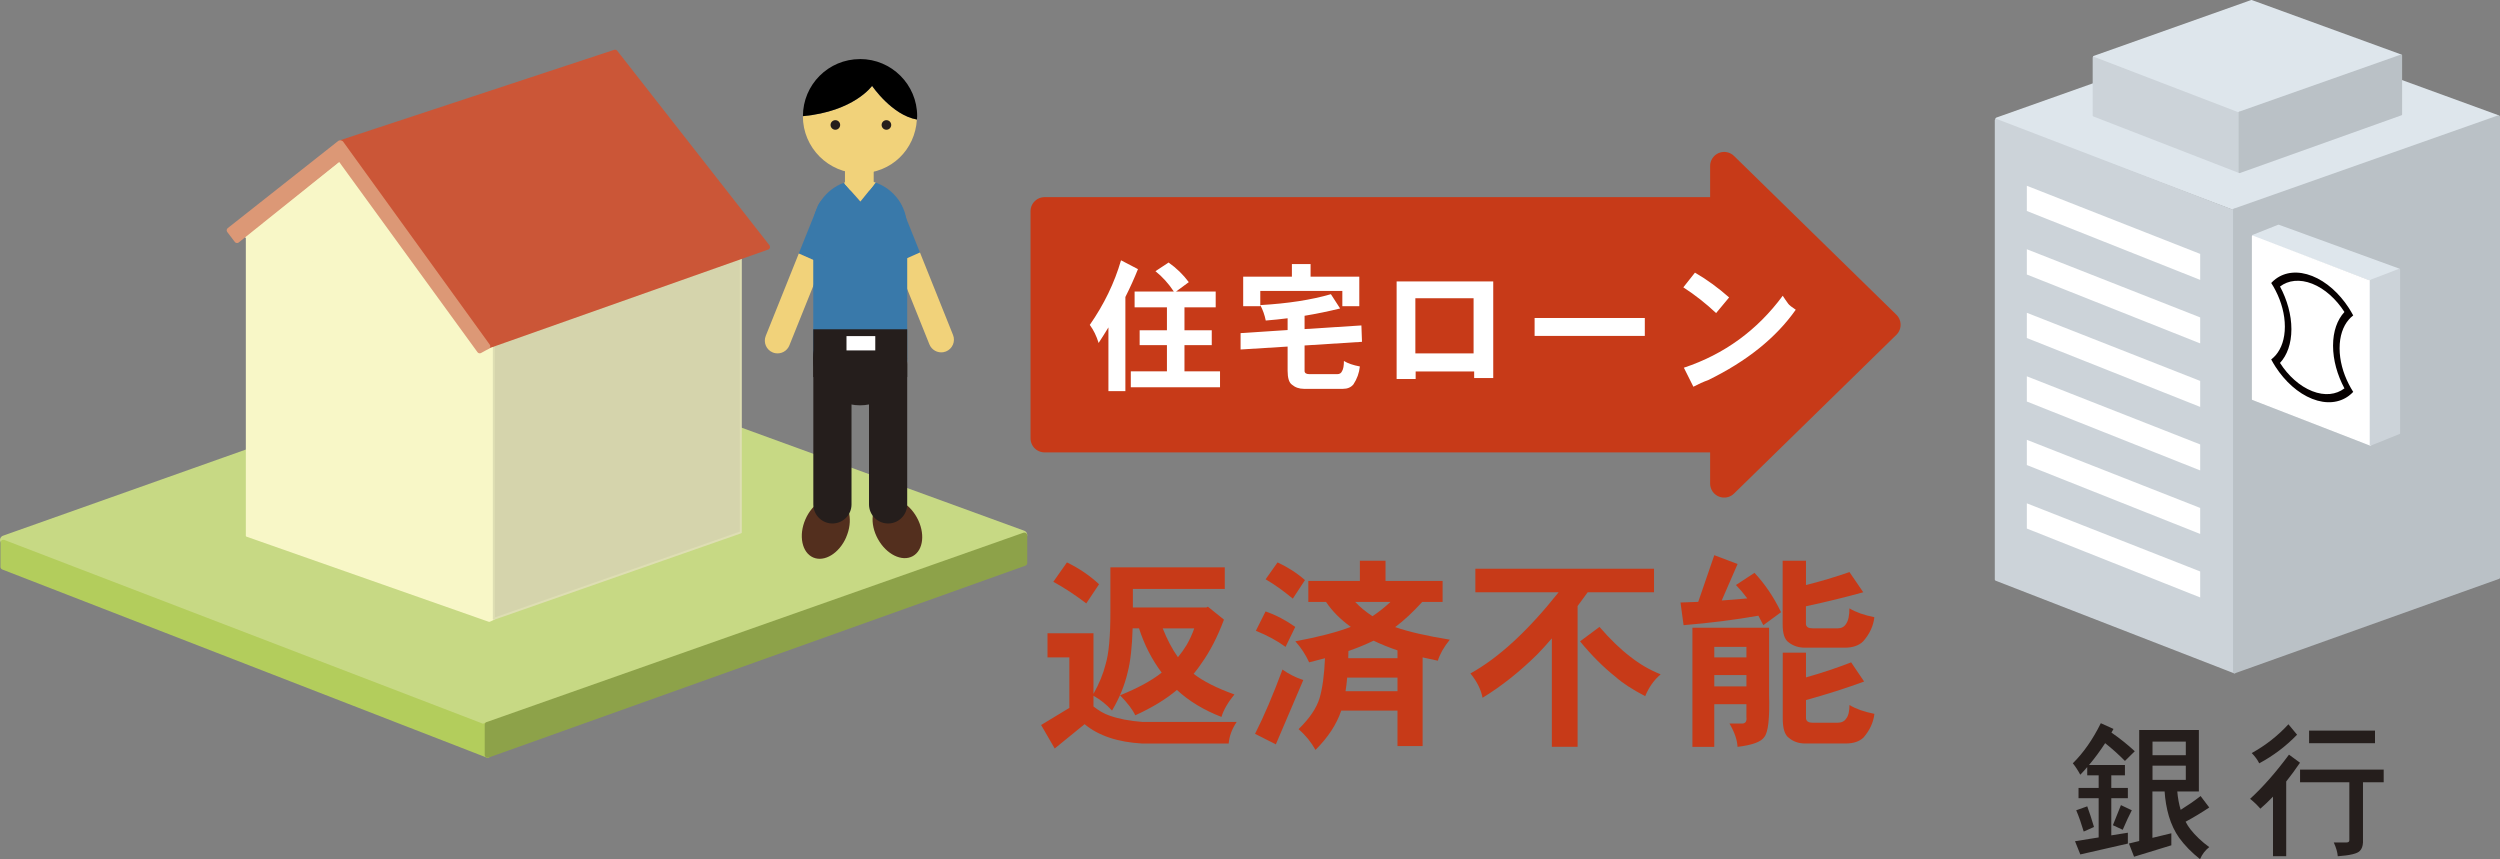
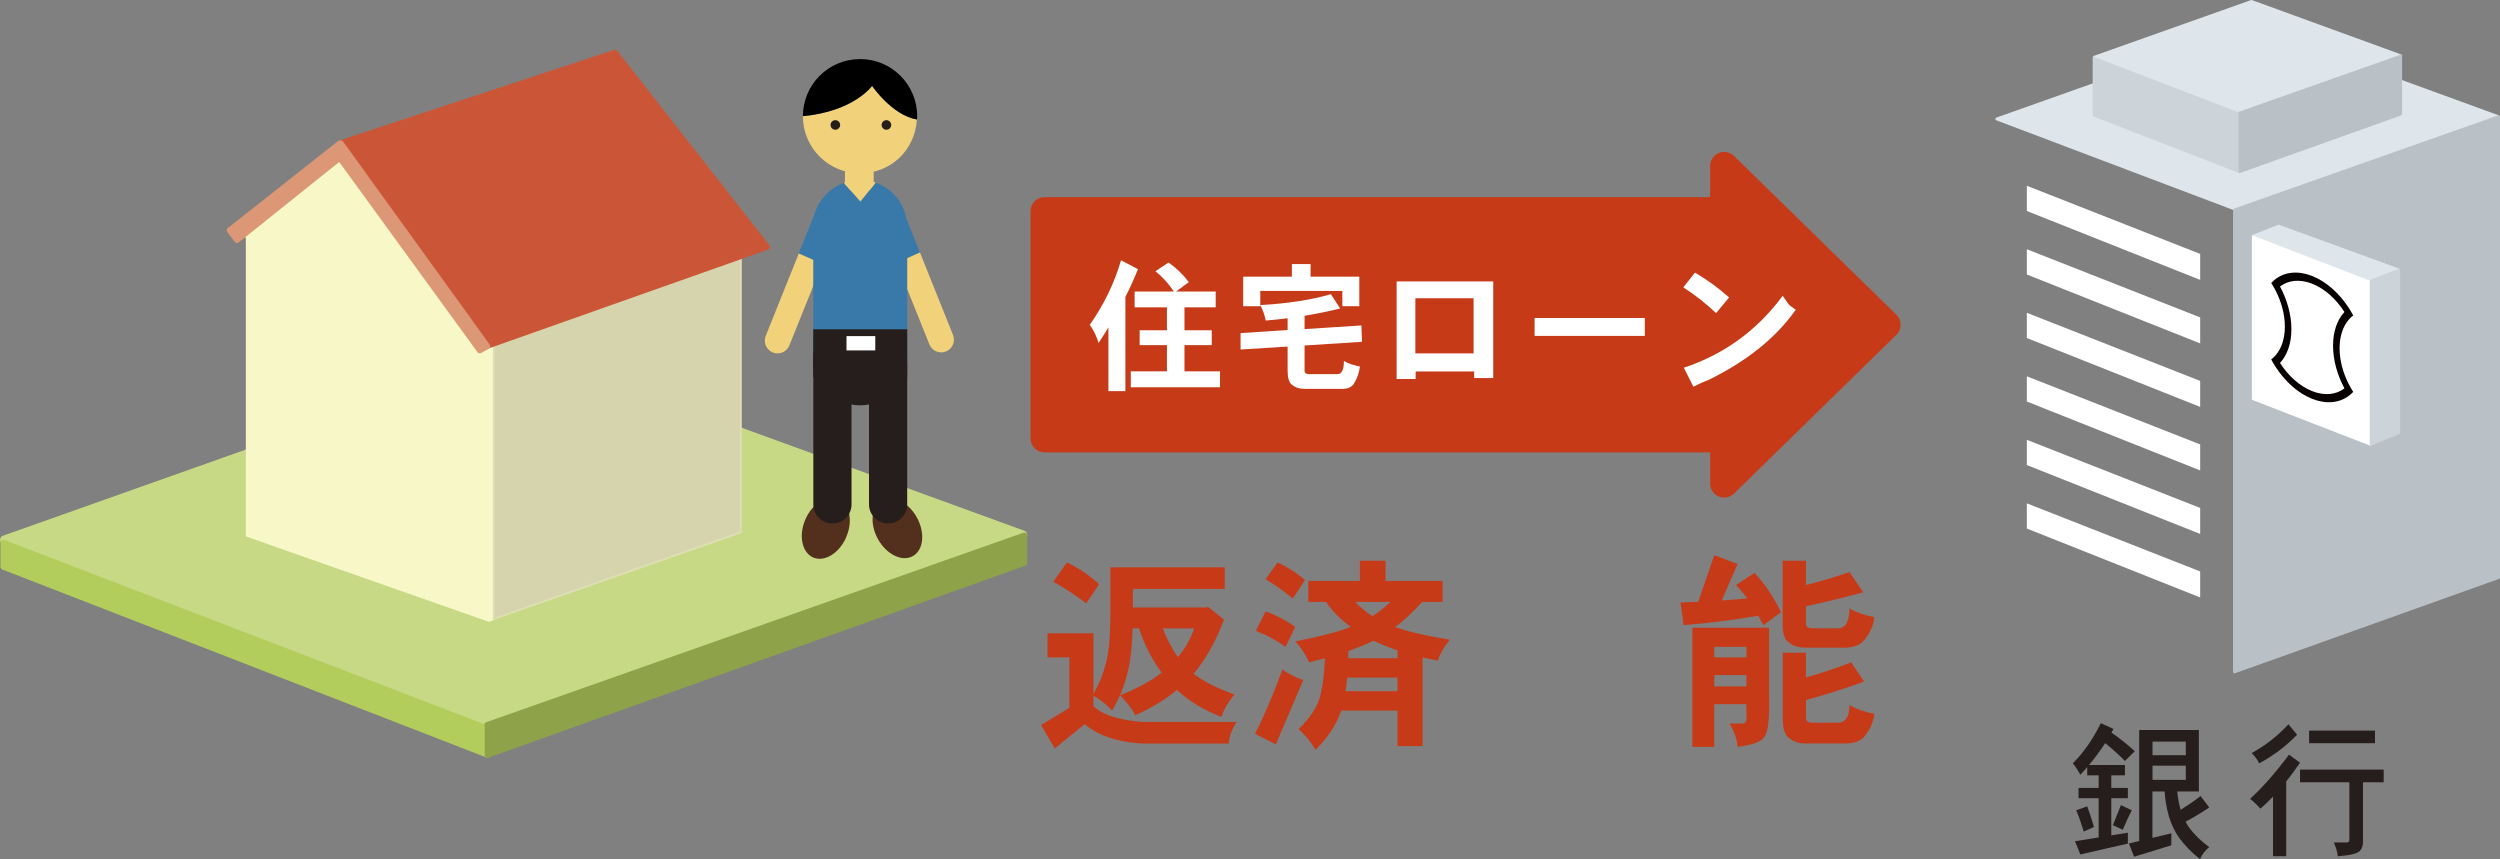
<svg xmlns="http://www.w3.org/2000/svg" id="b" data-name="レイヤー 2" viewBox="0 0 520.38 178.83">
  <rect x="0" y="0" width="520.38" height="178.83" fill="#808080" stroke="none" />
  <g id="c" data-name="レイヤー 1">
    <g>
      <g>
        <g>
          <polygon points="212.88 111.35 102.08 150.66 .94 112.39 109.8 73.77 212.88 111.35" style="fill: #c7d984; stroke: #c7d984; stroke-linejoin: round; stroke-width: 1.87px;" />
          <g>
            <polygon points="100.56 151.3 .7 112.96 .7 117.98 101.5 157.12 101.5 150.87 100.56 151.3" style="fill: #b3cd5c; stroke: #b3cd5c; stroke-linejoin: round; stroke-width: 1.21px;" />
            <polygon points="101.5 150.87 101.5 157.12 213.22 117.18 213.22 111.46 101.5 150.87" style="fill: #8da249; stroke: #8da249; stroke-linejoin: round; stroke-width: 1.21px;" />
          </g>
        </g>
        <g>
          <polygon points="102.36 67.45 154.41 48.25 125.77 12.52 77.35 28.29 102.36 67.45" style="fill: #95bfe7; stroke: #95bfe7; stroke-linejoin: round; stroke-width: 1.2px;" />
          <polygon points="51.21 49.3 77.06 28.71 101.88 67.24 51.21 49.3" style="fill: #f8f7c7; stroke: #f8f7c7; stroke-linejoin: round; stroke-width: .42px;" />
          <g>
            <polygon points="102.79 128.81 102.79 67.71 51.38 49.19 51.38 111.51 101.84 129.24 102.79 128.81" style="fill: #f8f7c7; stroke: #f8f7c7; stroke-linejoin: round; stroke-width: .42px;" />
            <polygon points="154.2 110.81 154.2 49.19 102.79 67.71 102.79 128.81 154.2 110.81" style="fill: #d5d4ac; stroke: #dedeb3; stroke-linejoin: round; stroke-width: .42px;" />
          </g>
        </g>
        <polygon points="71.11 29.7 101.62 71.94 159.69 51.4 128.02 10.93 71.11 29.7" style="fill: #cb5637; stroke: #cb5637; stroke-linejoin: round; stroke-width: 1.17px;" />
        <polygon points="70.75 29.81 70.75 32.84 49.34 50 47.77 47.94 70.75 29.81" style="fill: #dc9876; stroke: #dc9876; stroke-linejoin: round; stroke-width: 1.17px;" />
        <polygon points="70.97 29.85 70.97 33.22 99.86 72.96 101.47 72.08 70.97 29.85" style="fill: #dc9876; stroke: #dc9876; stroke-linejoin: round; stroke-width: 1.17px;" />
      </g>
      <g>
        <g>
          <polygon points="519.91 24.25 465.4 43.59 415.64 24.76 469.2 5.76 519.91 24.25" style="fill: #dee6ec; stroke: #dee6ec; stroke-linejoin: round; stroke-width: .6px;" />
          <g>
-             <polygon points="464.65 43.91 415.52 25.05 415.52 120.6 465.11 139.86 465.11 43.7 464.65 43.91" style="fill: #ccd3d9; stroke: #ccd3d9; stroke-linejoin: round; stroke-width: .6px;" />
            <polygon points="465.11 43.7 465.11 139.86 520.08 120.21 520.08 24.3 465.11 43.7" style="fill: #bac1c6; stroke: #bac1c6; stroke-linejoin: round; stroke-width: .6px;" />
          </g>
        </g>
        <g>
          <polygon points="499.72 11.5 466.33 23.35 435.85 11.82 468.65 .18 499.72 11.5" style="fill: #dee6ec; stroke: #dee6ec; stroke-linejoin: round; stroke-width: .37px;" />
          <g>
            <polygon points="465.87 23.54 435.78 11.99 435.78 24.06 466.16 35.85 466.16 23.41 465.87 23.54" style="fill: #ccd3d9; stroke: #ccd3d9; stroke-linejoin: round; stroke-width: .37px;" />
            <polygon points="466.16 23.41 466.16 35.85 499.82 23.82 499.82 11.53 466.16 23.41" style="fill: #bac1c6; stroke: #bac1c6; stroke-linejoin: round; stroke-width: .37px;" />
          </g>
        </g>
        <polygon points="421.89 38.67 421.89 43.92 457.97 58.26 457.97 52.85 421.89 38.67" style="fill: #fff;" />
        <polygon points="421.89 51.88 421.89 57.14 457.97 71.48 457.97 66.07 421.89 51.88" style="fill: #fff;" />
        <polygon points="421.89 65.11 421.89 70.36 457.97 84.7 457.97 79.29 421.89 65.11" style="fill: #fff;" />
        <polygon points="421.89 78.33 421.89 83.58 457.97 97.92 457.97 92.51 421.89 78.33" style="fill: #fff;" />
        <polygon points="421.89 91.55 421.89 96.8 457.97 111.14 457.97 105.73 421.89 91.55" style="fill: #fff;" />
        <polygon points="421.89 104.77 421.89 110.02 457.97 124.36 457.97 118.95 421.89 104.77" style="fill: #fff;" />
        <g>
          <g>
            <polygon points="499.36 56.05 493.55 58.34 468.94 49.03 474.28 46.91 499.36 56.05" style="fill: #dee6ec; stroke: #dee6ec; stroke-linejoin: round; stroke-width: .29px;" />
            <g>
              <polygon points="493.18 58.5 468.88 49.17 468.88 83.11 493.41 92.63 493.41 58.39 493.18 58.5" style="fill: #fff; stroke: #fff; stroke-linejoin: round; stroke-width: .29px;" />
              <polygon points="493.41 58.39 493.41 92.63 499.44 90.19 499.44 56.08 493.41 58.39" style="fill: #ccd3d9; stroke: #ccd3d9; stroke-linejoin: round; stroke-width: .29px;" />
            </g>
          </g>
          <path d="M472.75,74.81c.29.53.59,1.06.92,1.56,1.96,3.02,4.65,5.48,7.62,6.65,2.96,1.17,5.65.84,7.62-.63.33-.24.63-.52.92-.82-.01-.02-.03-.05-.05-.07-.31-.49-.6-1-.87-1.53-1.21-2.35-1.92-4.96-1.92-7.48s.71-4.58,1.92-5.97c.27-.31.56-.59.87-.83,0,0,.03-.03.05-.03-.29-.53-.59-1.05-.92-1.56-1.97-3.03-4.66-5.48-7.62-6.65-2.97-1.17-5.66-.85-7.62.63-.33.25-.64.53-.92.83.01.02.03.04.05.06.32.49.61,1,.88,1.53,1.2,2.34,1.92,4.95,1.92,7.48s-.71,4.57-1.92,5.97c-.27.3-.56.59-.88.83-.02.01-.03.02-.05.03ZM474.59,75.54c1.48-1.59,2.37-4.01,2.37-7.02s-.89-6.12-2.37-8.88c1.72-1.31,4.09-1.61,6.71-.58,2.62,1.04,4.98,3.2,6.7,5.88-1.48,1.6-2.37,4-2.37,7.01s.89,6.12,2.37,8.89c-1.72,1.31-4.08,1.61-6.7.58-2.62-1.03-4.99-3.19-6.71-5.87Z" style="fill: #060000;" />
        </g>
      </g>
      <g>
        <g>
          <path d="M181.52,17.87s-3.72,5.31-14.4,6.31c0,6.57,5.32,11.89,11.88,11.89s11.49-4.95,11.85-11.19c-5.22-.92-9.34-7.01-9.34-7.01Z" style="fill: #f1d27a;" />
          <path d="M179.01,12.3c-6.57,0-11.88,5.32-11.88,11.88,10.67-1,14.4-6.31,14.4-6.31,0,0,4.12,6.1,9.34,7.01.01-.23.04-.47.04-.71,0-6.56-5.32-11.88-11.89-11.88Z" />
        </g>
        <rect x="175.88" y="33.98" width="5.98" height="5.65" style="fill: #f1d27a;" />
        <path d="M176.15,111.8c-1.44,3.35-4.53,5.26-6.88,4.24-2.35-1.02-3.08-4.57-1.63-7.92,1.46-3.36,4.53-5.26,6.88-4.24,2.35,1.01,3.08,4.56,1.62,7.92Z" style="fill: #532f1e;" />
        <path d="M182.74,112.2c-1.77-3.2-1.39-6.8.85-8.04,2.25-1.24,5.5.35,7.26,3.56,1.77,3.2,1.39,6.8-.85,8.04-2.24,1.24-5.49-.35-7.26-3.56Z" style="fill: #532f1e;" />
        <g>
          <path d="M175.19,44.76c.55-1.36-.12-2.91-1.47-3.45-1.36-.53-2.91.11-3.45,1.47l-4.01,9.99,4.85,2.15,4.08-10.17Z" style="fill: #3979aa;" />
          <path d="M166.27,52.77l-6.88,17.15c-.54,1.36.11,2.9,1.47,3.45.2.08.4.13.6.16,1.18.18,2.39-.47,2.85-1.63l6.82-16.98-4.85-2.15Z" style="fill: #f1d27a;" />
        </g>
        <g>
          <path d="M182.56,44.54c-.55-1.36.11-2.91,1.47-3.45,1.36-.54,2.91.11,3.45,1.47l4.01,10-4.85,2.15-4.08-10.16Z" style="fill: #3979aa;" />
          <path d="M191.49,52.55l6.88,17.16c.55,1.36-.11,2.9-1.47,3.45-.19.07-.39.12-.59.16-1.18.17-2.38-.47-2.85-1.63l-6.82-16.98,4.85-2.15Z" style="fill: #f1d27a;" />
        </g>
        <g>
          <rect x="169.28" y="47.11" width="19.56" height="28.15" style="fill: #3979aa;" />
          <rect x="169.28" y="68.54" width="19.56" height="9.95" style="fill: #251e1c;" />
-           <path d="M188.8,74.59c0,5.4-4.38,9.78-9.78,9.78s-9.78-4.38-9.78-9.78,4.37-4.59,9.78-4.59,9.78-.82,9.78,4.59Z" style="fill: #251e1c;" />
+           <path d="M188.8,74.59c0,5.4-4.38,9.78-9.78,9.78s-9.78-4.38-9.78-9.78,4.37-4.59,9.78-4.59,9.78-.82,9.78,4.59" style="fill: #251e1c;" />
        </g>
        <g>
          <line x1="173.27" y1="75.85" x2="173.27" y2="104.99" style="fill: none; stroke: #251e1c; stroke-linecap: round; stroke-width: 7.95px;" />
          <line x1="184.86" y1="75.85" x2="184.86" y2="104.99" style="fill: none; stroke: #251e1c; stroke-linecap: round; stroke-width: 7.95px;" />
        </g>
        <rect x="176.2" y="69.96" width="5.99" height="2.98" style="fill: #fff;" />
        <g>
          <path d="M182.28,38l-3.2,3.95-3.45-3.9c-3.73,1.38-6.39,4.95-6.39,9.17,0,5.4,4.37,9.77,9.78,9.77s9.78-4.37,9.78-9.77c0-4.26-2.72-7.87-6.52-9.21Z" style="fill: #3979aa;" />
          <path d="M182.28,38c-1.02-.36-2.11-.57-3.26-.57s-2.33.22-3.38.61l3.45,3.9,3.2-3.95Z" style="fill: #f1d27a;" />
        </g>
        <path d="M174.88,26.01c0,.55-.45,1-1,1s-1-.45-1-1,.45-1,1-1,1,.45,1,1Z" style="fill: #251e1c;" />
        <path d="M185.51,26.01c0,.55-.45,1-1,1s-1-.45-1-1,.45-1,1-1,1,.45,1,1Z" style="fill: #251e1c;" />
      </g>
      <g>
        <path d="M437.3,150.54l2.63,1.19c-.14.24-.29.5-.43.76,1.69,1.16,3.31,2.45,4.86,3.88l-2.05,2.02c-1.32-1.34-2.7-2.58-4.12-3.7-1.04,1.61-2.16,3.13-3.36,4.55h7.48v2.14h-2.84v2.63h3.45v2.14h-3.45v7.73l3.45-.55v2.26l-9.9,2.26-1.1-2.75,4.92-.79v-8.16h-4.19v-2.14h4.19v-2.63h-2.38v-1.71c-.47.55-.95,1.08-1.44,1.59-.51-.94-1.03-1.73-1.56-2.38,2.2-2.16,4.14-4.94,5.83-8.34ZM434.46,167.83c.47,1.28.94,2.72,1.41,4.31l-2.14.95c-.49-1.65-1.01-3.13-1.56-4.43l2.29-.82ZM441.48,167.59l2.26,1.07c-.55,1.04-1.18,2.39-1.89,4.06l-2.05-.95,1.68-4.19ZM445.3,151.95h12.4v12.8h-4.49c.1,1.3.34,2.58.7,3.82,1.45-.9,2.83-1.85,4.15-2.87l1.8,2.38c-1.59,1.06-3.23,2.05-4.92,2.96.29.57.62,1.1,1.01,1.59,1.04,1.32,2.34,2.56,3.91,3.7-.84.65-1.48,1.49-1.92,2.5-1.73-1.36-3.18-2.84-4.34-4.43-.92-1.3-1.63-2.8-2.14-4.49-.49-1.69-.78-3.41-.89-5.16h-2.54v9.65l3.94-.95v2.5l-7.76,2.38-1.07-2.75,2.14-.52v-23.13ZM448.05,157.2h6.93v-2.84h-6.93v2.84ZM448.05,162.33h6.93v-2.96h-6.93v2.96Z" style="fill: #251e1c;" />
        <path d="M476.46,157.08l2.29,1.68c-.96,1.41-1.91,2.71-2.87,3.91v15.55h-2.75v-12.4c-.88.92-1.75,1.75-2.63,2.51-.65-.75-1.36-1.44-2.14-2.05,2.65-2.42,5.35-5.49,8.1-9.2ZM476.34,150.76l1.8,2.17c-2.32,2.4-4.95,4.39-7.88,5.96-.33-.69-.85-1.41-1.56-2.14,2.85-1.57,5.4-3.56,7.64-5.99ZM496.17,160.2v2.63h-4.31v12.53c-.04.77-.25,1.35-.64,1.74-.49.57-2.03.95-4.61,1.13-.06-.84-.34-1.79-.83-2.87h2.63c.41,0,.61-.15.61-.46v-12.07h-10.26v-2.63h17.41ZM494.36,152.07v2.63h-13.72v-2.63h13.72Z" style="fill: #251e1c;" />
      </g>
      <g>
        <rect x="217.43" y="43.96" width="147.87" height="47.28" style="fill: #c73a18; stroke: #c73a18; stroke-linecap: round; stroke-linejoin: round; stroke-width: 5.85px;" />
        <polygon points="358.89 34.55 392.69 67.6 358.89 100.65 358.89 34.55" style="fill: #c73a18; stroke: #c73a18; stroke-linecap: round; stroke-linejoin: round; stroke-width: 5.85px;" />
      </g>
      <g>
        <path d="M231.13,118.09h23.81v4.5h-19.13v3.86h15.31l.3-.17,3.35,2.7c-1.34,3.58-2.9,6.61-4.68,9.09-.49.74-1.03,1.47-1.63,2.19,2.03,1.57,4.86,3,8.49,4.29-1.34,1.63-2.25,3.19-2.7,4.68-3.69-1.43-6.78-3.3-9.27-5.62-2.26,1.92-5.15,3.68-8.67,5.28-.57-1.2-1.63-2.59-3.17-4.16,3.69-1.49,6.58-3.06,8.67-4.72-2.06-2.75-3.63-5.82-4.72-9.22h-1.33c-.11,3.89-.46,6.94-1.03,9.14-.63,2.72-1.72,5.38-3.26,7.98-1.14-1.26-2.43-2.29-3.86-3.09v2.23c1.12.89,2.22,1.52,3.3,1.89,1.92.69,4.2,1.13,6.86,1.33h19.65c-.97,1.43-1.53,2.93-1.67,4.5h-17.98c-5.12-.29-9.12-1.63-12.01-4.03l-6.22,5.06-2.83-4.89,5.88-3.56v-10.51h-4.55v-5.02h9.57v12.61c1.2-2.15,2.04-4.2,2.53-6.18.66-2.17.99-5.78.99-10.81v-9.35ZM222.08,117.06c2.57,1.26,4.8,2.77,6.69,4.55l-2.66,3.99c-2.32-1.77-4.6-3.27-6.86-4.5l2.83-4.03ZM242.02,130.79c.92,2.32,1.97,4.32,3.17,6.01.66-.8,1.26-1.64,1.8-2.53.66-1.14,1.19-2.3,1.59-3.47h-6.56Z" style="fill: #c73a18;" />
        <path d="M266.95,139.37c1.29.92,2.73,1.65,4.33,2.19l-5.71,13.38-4.33-2.19c1.86-3.66,3.76-8.12,5.71-13.38ZM263.43,127.27c2.15.74,4.2,1.82,6.18,3.22l-2.02,4.16c-1.72-1.26-3.77-2.37-6.18-3.35l2.02-4.03ZM265.92,117.06c2.2,1.03,4.1,2.26,5.71,3.69l-2.53,3.86c-1.92-1.6-3.8-2.95-5.66-4.03l2.49-3.52ZM283.04,116.72h5.36v4.2h11.88v4.38h-4.25c-1.89,2.09-3.76,3.83-5.62,5.23,2.77.97,6.56,1.84,11.37,2.62-1.23,1.52-2.06,2.98-2.49,4.38-1.12-.23-2.17-.46-3.17-.69v18.45h-5.23v-7.38h-11.71c-.94,2.83-2.73,5.56-5.36,8.19-.86-1.57-2.03-3.02-3.52-4.33,2.29-2.23,3.75-4.39,4.38-6.48.6-2.06.97-4.82,1.12-8.28-1.06.29-2.16.57-3.3.86-.71-1.57-1.67-3.03-2.87-4.38,4.78-.89,8.62-1.89,11.54-3-2.17-1.57-3.89-3.3-5.15-5.19h-3.69v-4.38h10.73v-4.2ZM280.08,143.87h10.81v-2.83h-10.47c-.09,1.03-.2,1.97-.34,2.83ZM280.64,137.01h10.25v-1.63c-1.83-.63-3.49-1.3-4.98-2.02-1.52.74-3.26,1.46-5.23,2.15,0,.52-.01,1.02-.04,1.5ZM282.09,125.3c1.06,1.12,2.26,2.1,3.6,2.96,1.26-.83,2.5-1.82,3.73-2.96h-7.34Z" style="fill: #c73a18;" />
-         <path d="M307.1,118.39h37.19v4.89h-13.81c-.72,1-1.42,1.96-2.1,2.87v29.3h-5.36v-22.57c-1.06,1.23-2.07,2.35-3.05,3.35-3.69,3.63-7.48,6.64-11.37,9.01-.34-1.74-1.19-3.43-2.53-5.06,5.86-3.23,11.98-8.87,18.36-16.9h-17.33v-4.89ZM332.93,130.49c2.26,2.6,4.39,4.66,6.39,6.18,2.03,1.6,4.15,2.83,6.35,3.69-1.4,1.2-2.47,2.72-3.22,4.55-2.69-1.4-4.75-2.75-6.18-4.03-2.52-2-4.98-4.46-7.38-7.38l4.03-3Z" style="fill: #c73a18;" />
        <path d="M356.83,115.56l4.85,1.84-3.3,7.59c1.69-.11,3.46-.26,5.32-.43-.74-1-1.53-1.93-2.36-2.79l3.86-2.53c2.17,2.32,4.02,5.05,5.53,8.19l-3.69,2.7c-.34-.69-.69-1.34-1.03-1.97-4.89.86-10.08,1.52-15.57,1.97l-.64-4.72c1.17-.03,2.4-.07,3.69-.13l3.35-9.74ZM358.5,130.66h9.74v13.9c.14,4.95-.19,7.89-.99,8.84-.63,1-2.49,1.69-5.58,2.06-.06-1.43-.62-3.05-1.67-4.85h2.7c.66-.06.93-.51.82-1.37v-2.66h-6.69v8.88h-4.55v-24.8h6.22ZM356.83,136.84h6.69v-2.19h-6.69v2.19ZM356.83,142.88h6.69v-2.36h-6.69v2.36ZM371.07,116.72h4.85v5.06c3.06-.77,6.08-1.67,9.05-2.7l2.87,4.2c-3.69,1.03-7.67,2-11.93,2.92v3.78c.09.54.54.81,1.37.81h5.19c.83,0,1.43-.31,1.8-.94.46-.66.69-1.73.69-3.22,1.32.8,3.05,1.42,5.19,1.84-.2,1.83-.99,3.52-2.36,5.06-.89.86-2.16,1.29-3.82,1.29h-8.24c-1.34,0-2.49-.37-3.43-1.12-.83-.57-1.24-1.82-1.24-3.73v-13.26ZM371.07,135.85h4.85v5.15c3.17-.89,6.31-1.93,9.4-3.13l2.7,3.99c-3.72,1.37-7.75,2.66-12.1,3.86v3.86c.09.57.54.86,1.37.86h5.19c.83,0,1.43-.29,1.8-.86.46-.57.69-1.52.69-2.83,1.32.8,3.05,1.42,5.19,1.84-.2,1.77-.96,3.42-2.27,4.93-.86.83-2.1,1.24-3.73,1.24h-8.41c-1.34,0-2.49-.4-3.43-1.2-.83-.6-1.24-1.93-1.24-3.99v-13.73Z" style="fill: #c73a18;" />
      </g>
      <g>
        <path d="M233.34,54.18l3.53,1.84c-.76,1.9-1.63,3.84-2.62,5.8v19.59h-3.53v-13.26c-.66,1.09-1.34,2.17-2.04,3.24-.45-1.46-1.06-2.71-1.84-3.76,2.97-4.27,5.14-8.75,6.5-13.44ZM243.25,54.65c1.63,1.15,3.03,2.51,4.2,4.08l-2.65,1.95h8.25v3.29h-6.5v4.78h5.68v3.09h-5.68v5.45h7.4v3.32h-18.57v-3.32h7.52v-5.45h-5.68v-3.09h5.68v-4.78h-6.73v-3.29h8.16c-1.09-1.65-2.36-3.06-3.82-4.23l2.74-1.81Z" style="fill: #fff;" />
        <path d="M277.03,61.24l1.92,2.97c-2.45.6-4.92,1.11-7.4,1.52v2.77l11.83-.76.12,3.41-11.95.76v5.39c.06.39.4.58,1.02.58h5.8c.47,0,.8-.21.99-.64.25-.41.38-1.11.38-2.1.84.51,1.94.88,3.32,1.14-.14,1.34-.58,2.58-1.34,3.73-.51.62-1.23.93-2.19.93h-8.1c-.99,0-1.83-.29-2.51-.87-.6-.43-.9-1.39-.9-2.89v-5.04l-9.79.61v-3.41l9.79-.64v-2.45c-1.52.19-3.03.35-4.55.47-.23-1.15-.61-2.22-1.14-3.21,5.73-.33,10.63-1.09,14.69-2.27ZM268.92,54.97h3.88v2.62h10.14v6.15h-3.53v-3.18h-17.08v3.18h-3.56v-6.15h10.14v-2.62Z" style="fill: #fff;" />
        <path d="M310.81,78.69h-3.96v-1.37h-12.18v1.57h-3.96v-20.31h20.11v20.11ZM306.73,73.56v-11.48h-12.12v11.48h12.12Z" style="fill: #fff;" />
        <path d="M342.37,69.92h-22.94v-3.73h22.94v3.73Z" style="fill: #fff;" />
        <path d="M359.92,61.91l-2.71,3.26c-2.1-1.98-4.37-3.77-6.82-5.36l2.42-3.06c2.45,1.42,4.82,3.14,7.11,5.16ZM373.79,64.47c-4.1,5.83-10.18,10.72-18.25,14.66-.95.33-1.97.79-3.06,1.37l-1.98-3.96c8.41-2.8,15.27-7.79,20.58-14.98.27.43.65.98,1.14,1.66.21.29.74.71,1.57,1.25Z" style="fill: #fff;" />
      </g>
    </g>
  </g>
</svg>